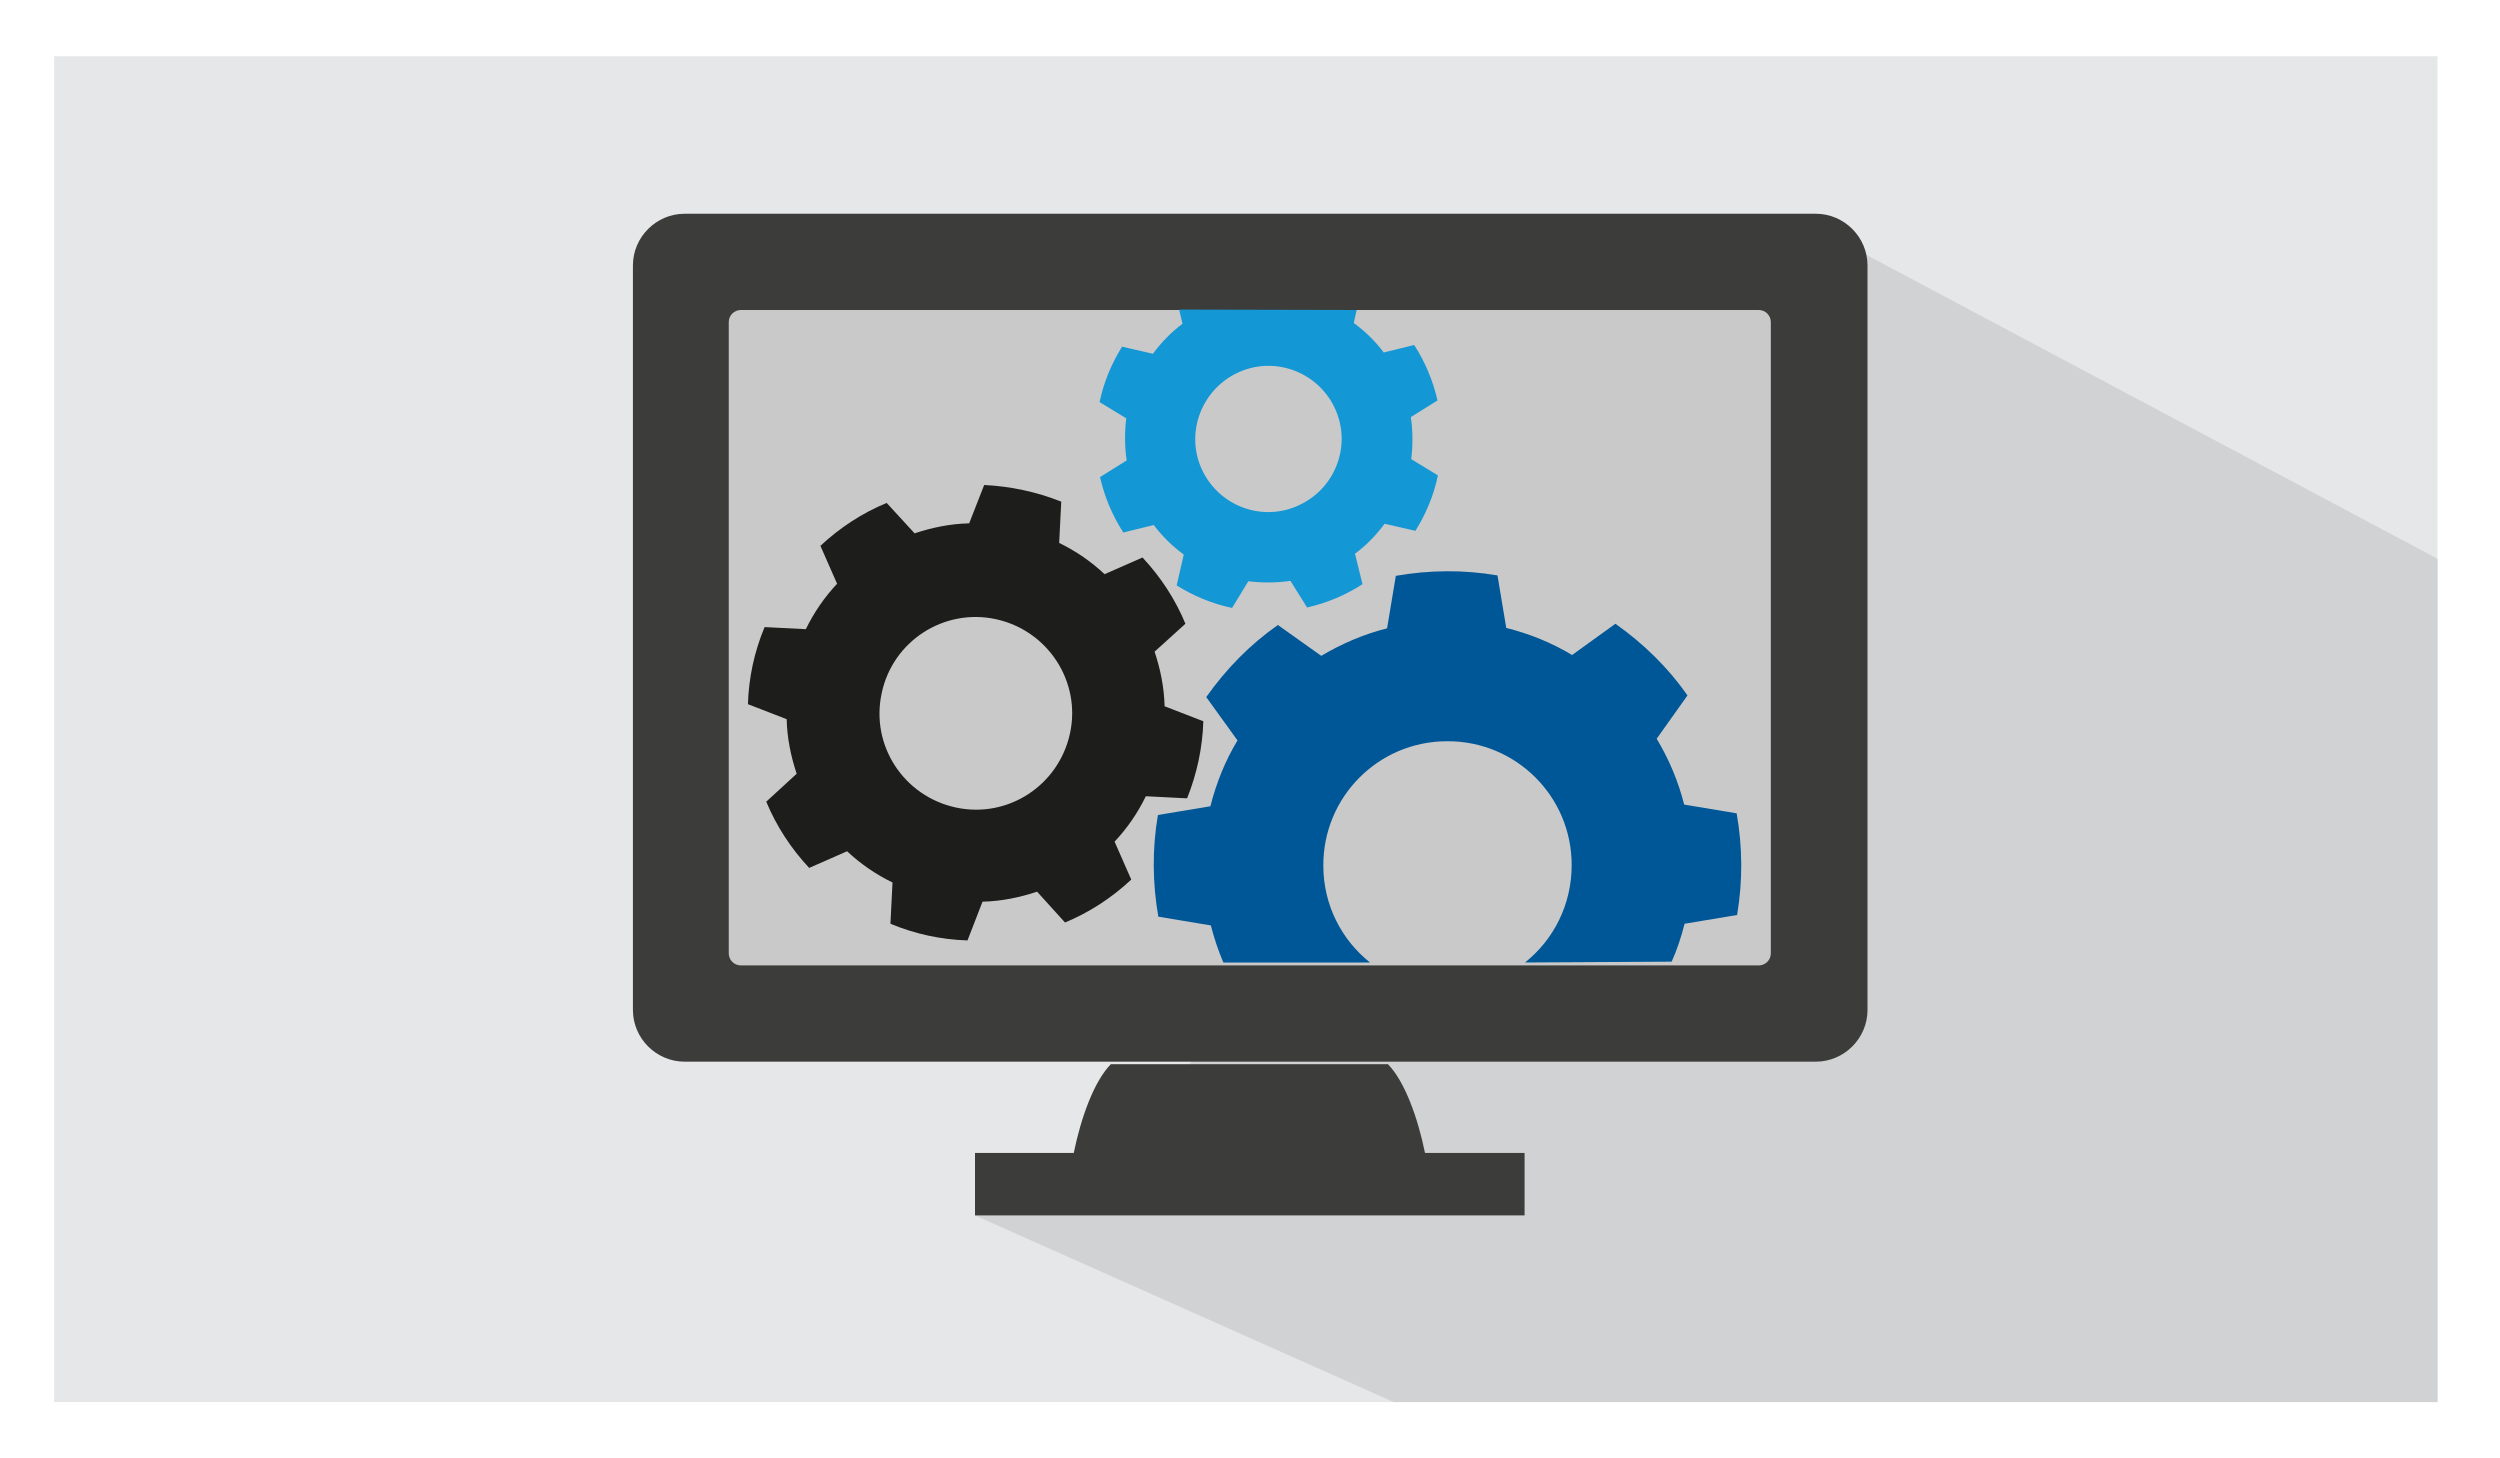
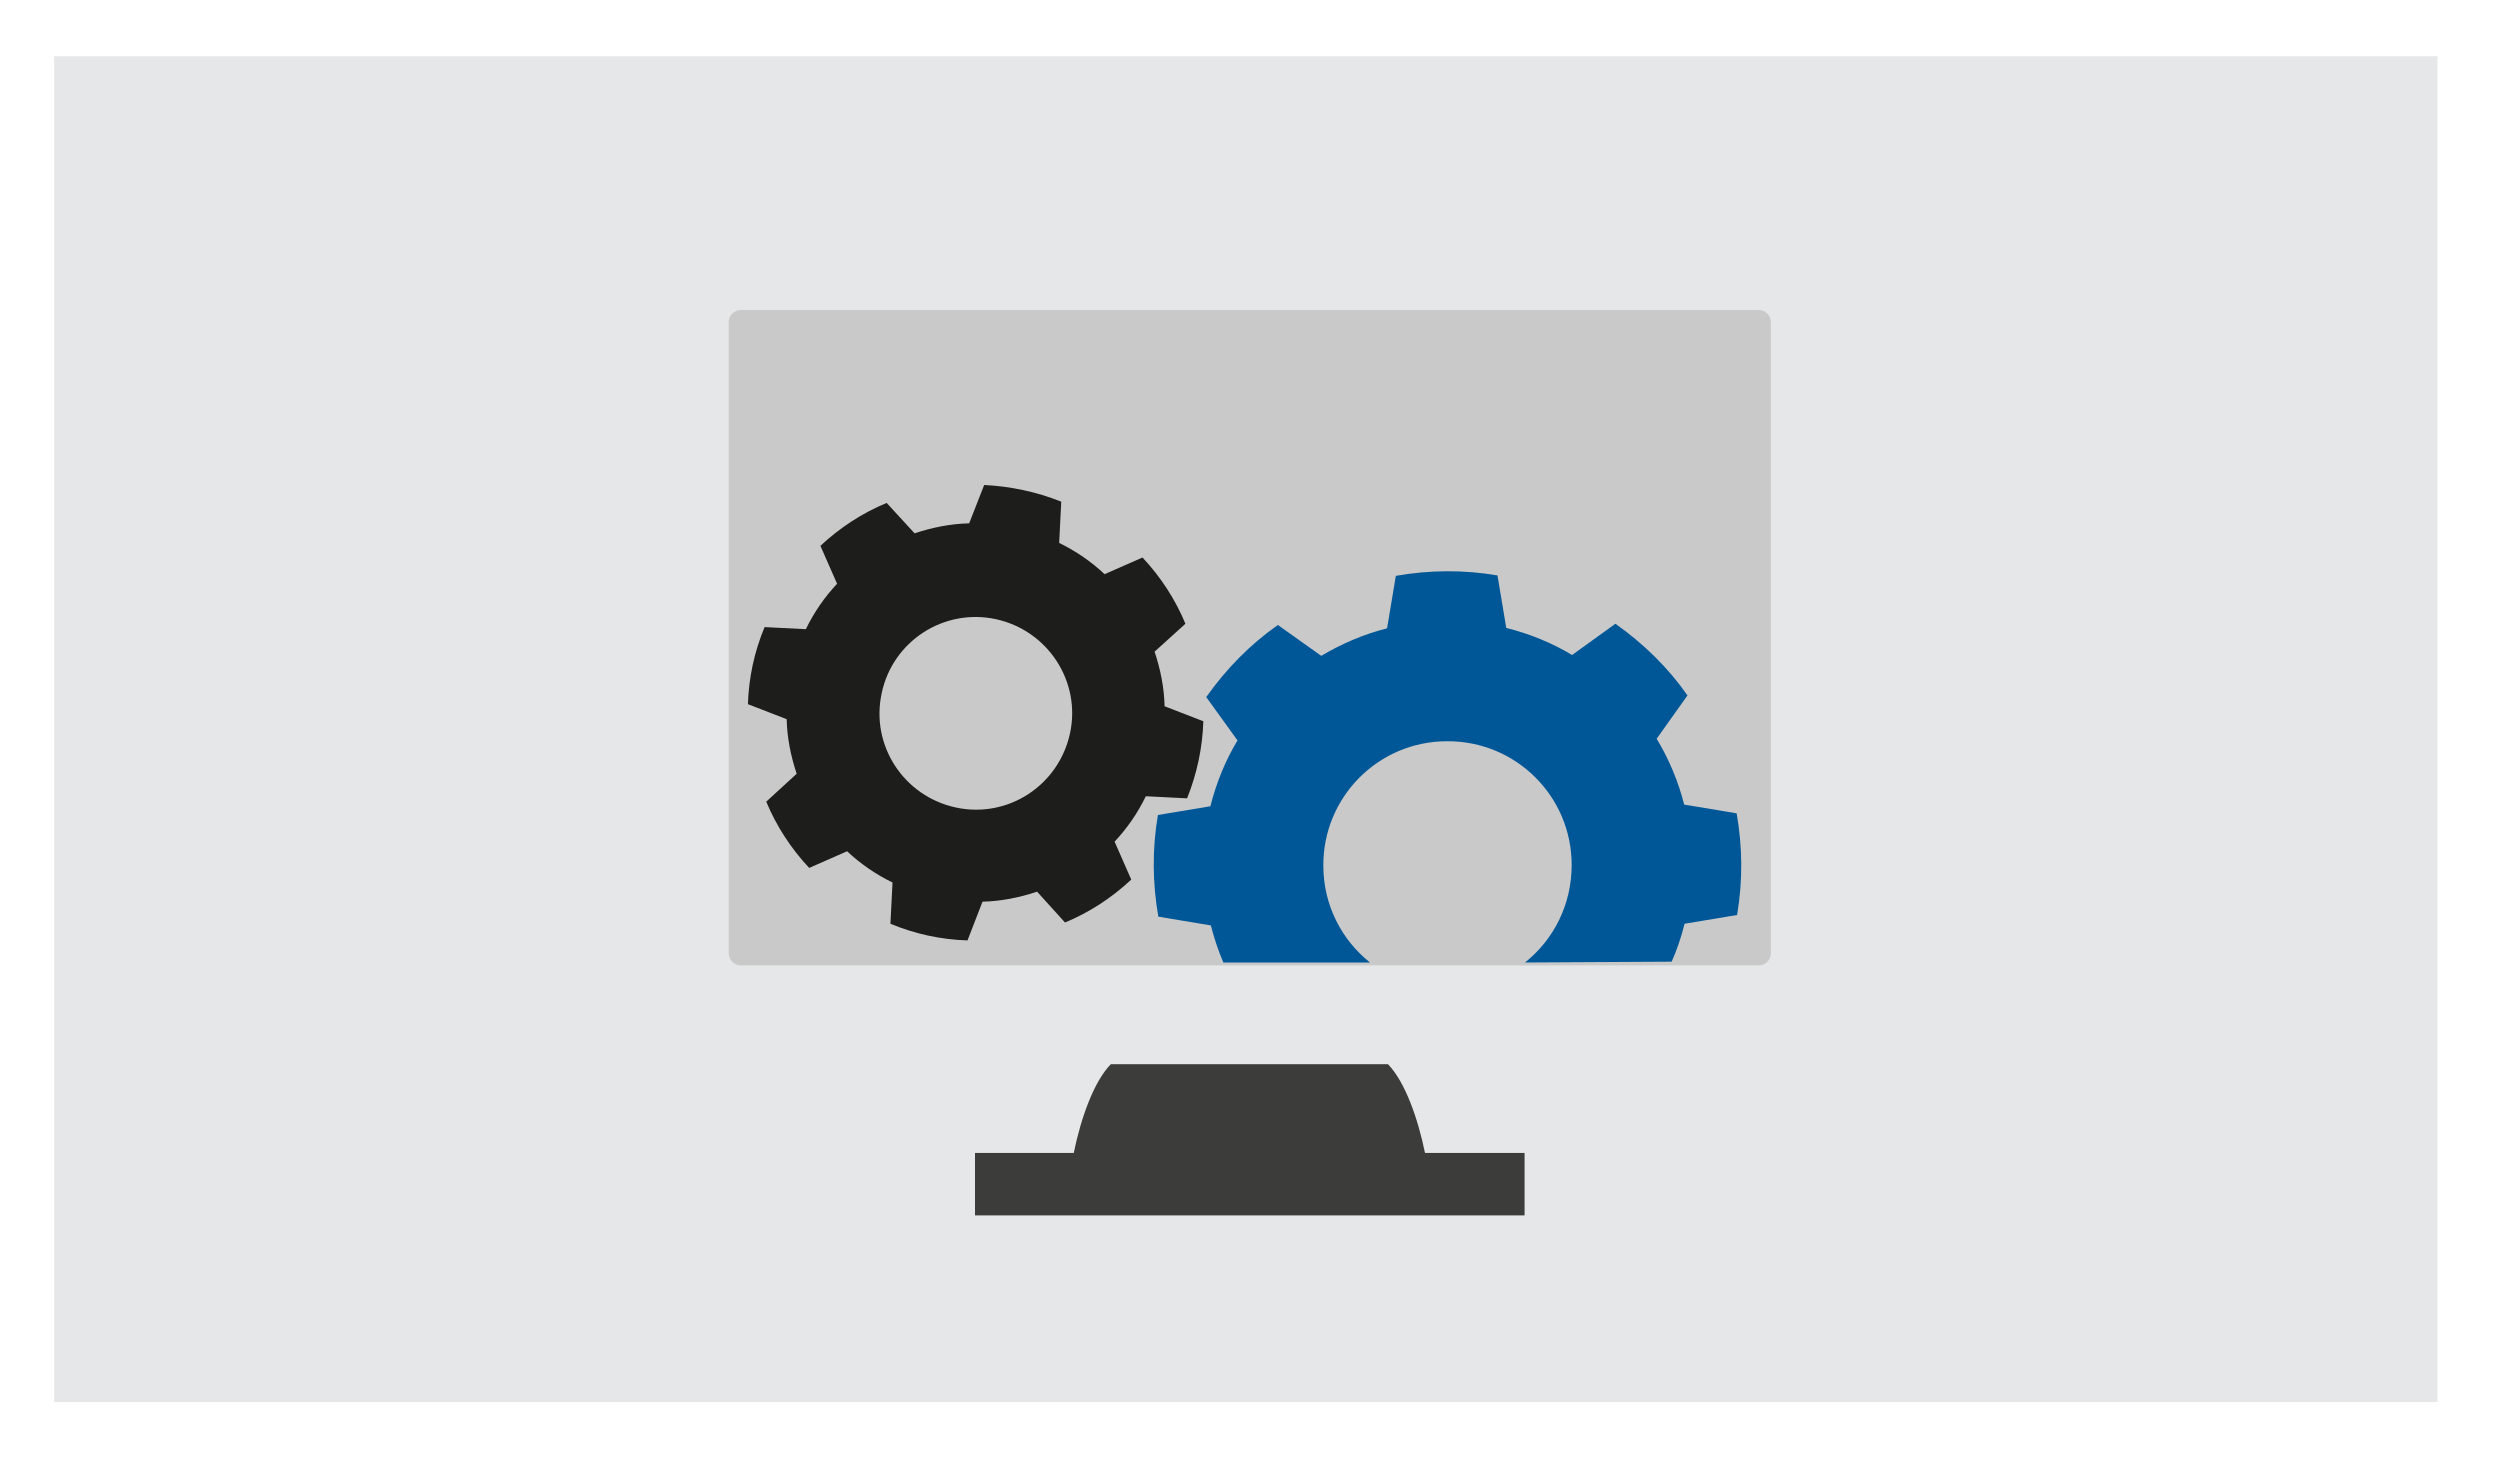
<svg xmlns="http://www.w3.org/2000/svg" version="1.1" id="Layer_1" x="0px" y="0px" viewBox="0 0 600 350" style="enable-background:new 0 0 600 350;" xml:space="preserve">
  <style type="text/css">
	.st0{fill-rule:evenodd;clip-rule:evenodd;fill:#E6E7E8;}
	.st1{fill:#D0D2D3;}
	.st2{fill-rule:evenodd;clip-rule:evenodd;fill:#3C3C3B;}
	.st3{fill-rule:evenodd;clip-rule:evenodd;fill:#C9C9C9;}
	.st4{fill-rule:evenodd;clip-rule:evenodd;fill:#1397D5;}
	.st5{fill-rule:evenodd;clip-rule:evenodd;fill:#1D1D1B;}
	.st6{fill-rule:evenodd;clip-rule:evenodd;fill:#005797;}
</style>
  <g>
    <rect x="13" y="13.5" class="st0" width="572" height="323" />
  </g>
-   <polygon class="st1" points="585,336.5 585,134.1 447.8,61.1 267.3,277.1 234,291.7 334.5,336.5 " />
  <g>
-     <path class="st2" d="M164.3,51.3h271.5c6.8,0,12.4,5.6,12.4,12.4v178.7c0,6.8-5.6,12.4-12.4,12.4c-95.3,0-176.1,0-271.5,0   c-6.8,0-12.4-5.6-12.4-12.4V63.7C151.9,56.9,157.5,51.3,164.3,51.3z" />
    <path class="st3" d="M282.8,74.4h-105c-1.6,0-2.9,1.3-2.9,2.9c0,56.8,0,94.8,0,151.5c0,1.6,1.3,2.9,2.9,2.9h115.8h107.6h20.9l0,0   c1.6,0,2.9-1.3,2.9-2.9V77.3c0-1.6-1.3-2.9-2.9-2.9h-96.6H282.8z" />
-     <path class="st4" d="M325.6,74.4l-0.7,3.1c2.7,2,5.1,4.3,7.2,7.1l7.3-1.8c2.6,4,4.5,8.5,5.6,13.3l-6.4,4c0.5,3.4,0.5,6.8,0.1,10.1   l6.4,3.9c-1,4.8-2.9,9.3-5.4,13.3l-7.4-1.7c-2,2.7-4.3,5.1-7.1,7.2l1.8,7.3c-4,2.6-8.5,4.5-13.3,5.6l-4-6.4   c-3.4,0.5-6.8,0.5-10.1,0.1l-3.9,6.4c-4.8-1-9.3-2.9-13.3-5.4l1.7-7.4c-2.7-2-5.1-4.3-7.2-7.1l-7.3,1.8c-2.6-4-4.5-8.5-5.6-13.3   l6.4-4c-0.5-3.4-0.5-6.8-0.1-10.1l-6.4-3.9c1-4.8,2.9-9.3,5.4-13.3l7.4,1.7c2-2.7,4.3-5.1,7.1-7.2l-0.8-3.4" />
    <path class="st3" d="M297.6,89.2c8.9-3.8,19.2,0.4,23,9.3s-0.4,19.2-9.4,23c-8.9,3.8-19.2-0.4-23-9.4   C284.5,103.3,288.7,93,297.6,89.2L297.6,89.2z" />
    <path class="st5" d="M254.7,120.4l-0.5,9.9c4.1,2,7.7,4.5,10.9,7.5l9.1-4c4.4,4.7,7.9,10.1,10.3,15.9l-7.4,6.7   c1.4,4.2,2.3,8.6,2.4,13.1l9.3,3.6c-0.2,6.3-1.5,12.5-3.9,18.5l-9.9-0.5c-2,4.1-4.5,7.7-7.5,10.9l4,9.1   c-4.7,4.4-10.1,7.9-15.9,10.3l-6.7-7.4c-4.2,1.4-8.6,2.3-13.1,2.4l-3.6,9.3c-6.3-0.2-12.5-1.5-18.5-4l0.5-9.9   c-4.1-2-7.7-4.5-10.9-7.5l-9.1,4c-4.4-4.7-7.9-10.1-10.3-15.9l7.3-6.7c-1.4-4.2-2.3-8.6-2.4-13.1l-9.3-3.6c0.2-6.3,1.5-12.5,4-18.5   l9.9,0.5c2-4.1,4.5-7.7,7.5-10.9l-4-9.1c4.7-4.4,10.1-7.9,15.9-10.3l6.7,7.3c4.2-1.4,8.6-2.3,13.1-2.4l3.6-9.2   C242.4,116.7,248.7,118,254.7,120.4L254.7,120.4z M239,148.6c12.5,2.7,20.5,15,17.8,27.4c-2.7,12.5-14.9,20.5-27.4,17.8   s-20.5-14.9-17.8-27.4C214.2,153.9,226.5,145.9,239,148.6L239,148.6z" />
    <path class="st2" d="M234,291.7c44,0,88,0,131.9,0v-15H342c-1.7-8.3-4.8-17.1-8.9-21.3h-66.5c-4.1,4.2-7.2,13-8.9,21.3H234V291.7   L234,291.7z" />
    <path class="st6" d="M366,231c6.9-5.5,11.2-13.9,11.2-23.4c0-16.5-13.4-29.8-29.9-29.7c-16.5,0-29.8,13.4-29.7,29.9   c0,9.4,4.4,17.8,11.2,23.2h-35.2c-1.2-2.8-2.2-5.8-3-8.9L278,220c-1.4-8-1.5-16.2-0.1-24.4l12.6-2.1c1.4-5.6,3.6-11,6.5-15.8   l-7.5-10.4c4.8-6.8,10.6-12.7,17.2-17.3l10.4,7.4c4.9-2.9,10.2-5.2,15.8-6.6l2.1-12.6c8-1.4,16.2-1.5,24.4-0.1l2.1,12.6   c5.6,1.4,11,3.6,15.8,6.5l10.4-7.5c6.8,4.8,12.7,10.6,17.3,17.2l-7.4,10.4c2.9,4.8,5.2,10.2,6.6,15.8l12.6,2.1   c1.4,8,1.5,16.2,0.1,24.4l-12.6,2.1c-0.8,3.2-1.8,6.2-3.1,9.1L366,231h-37.1l0,0" />
  </g>
</svg>